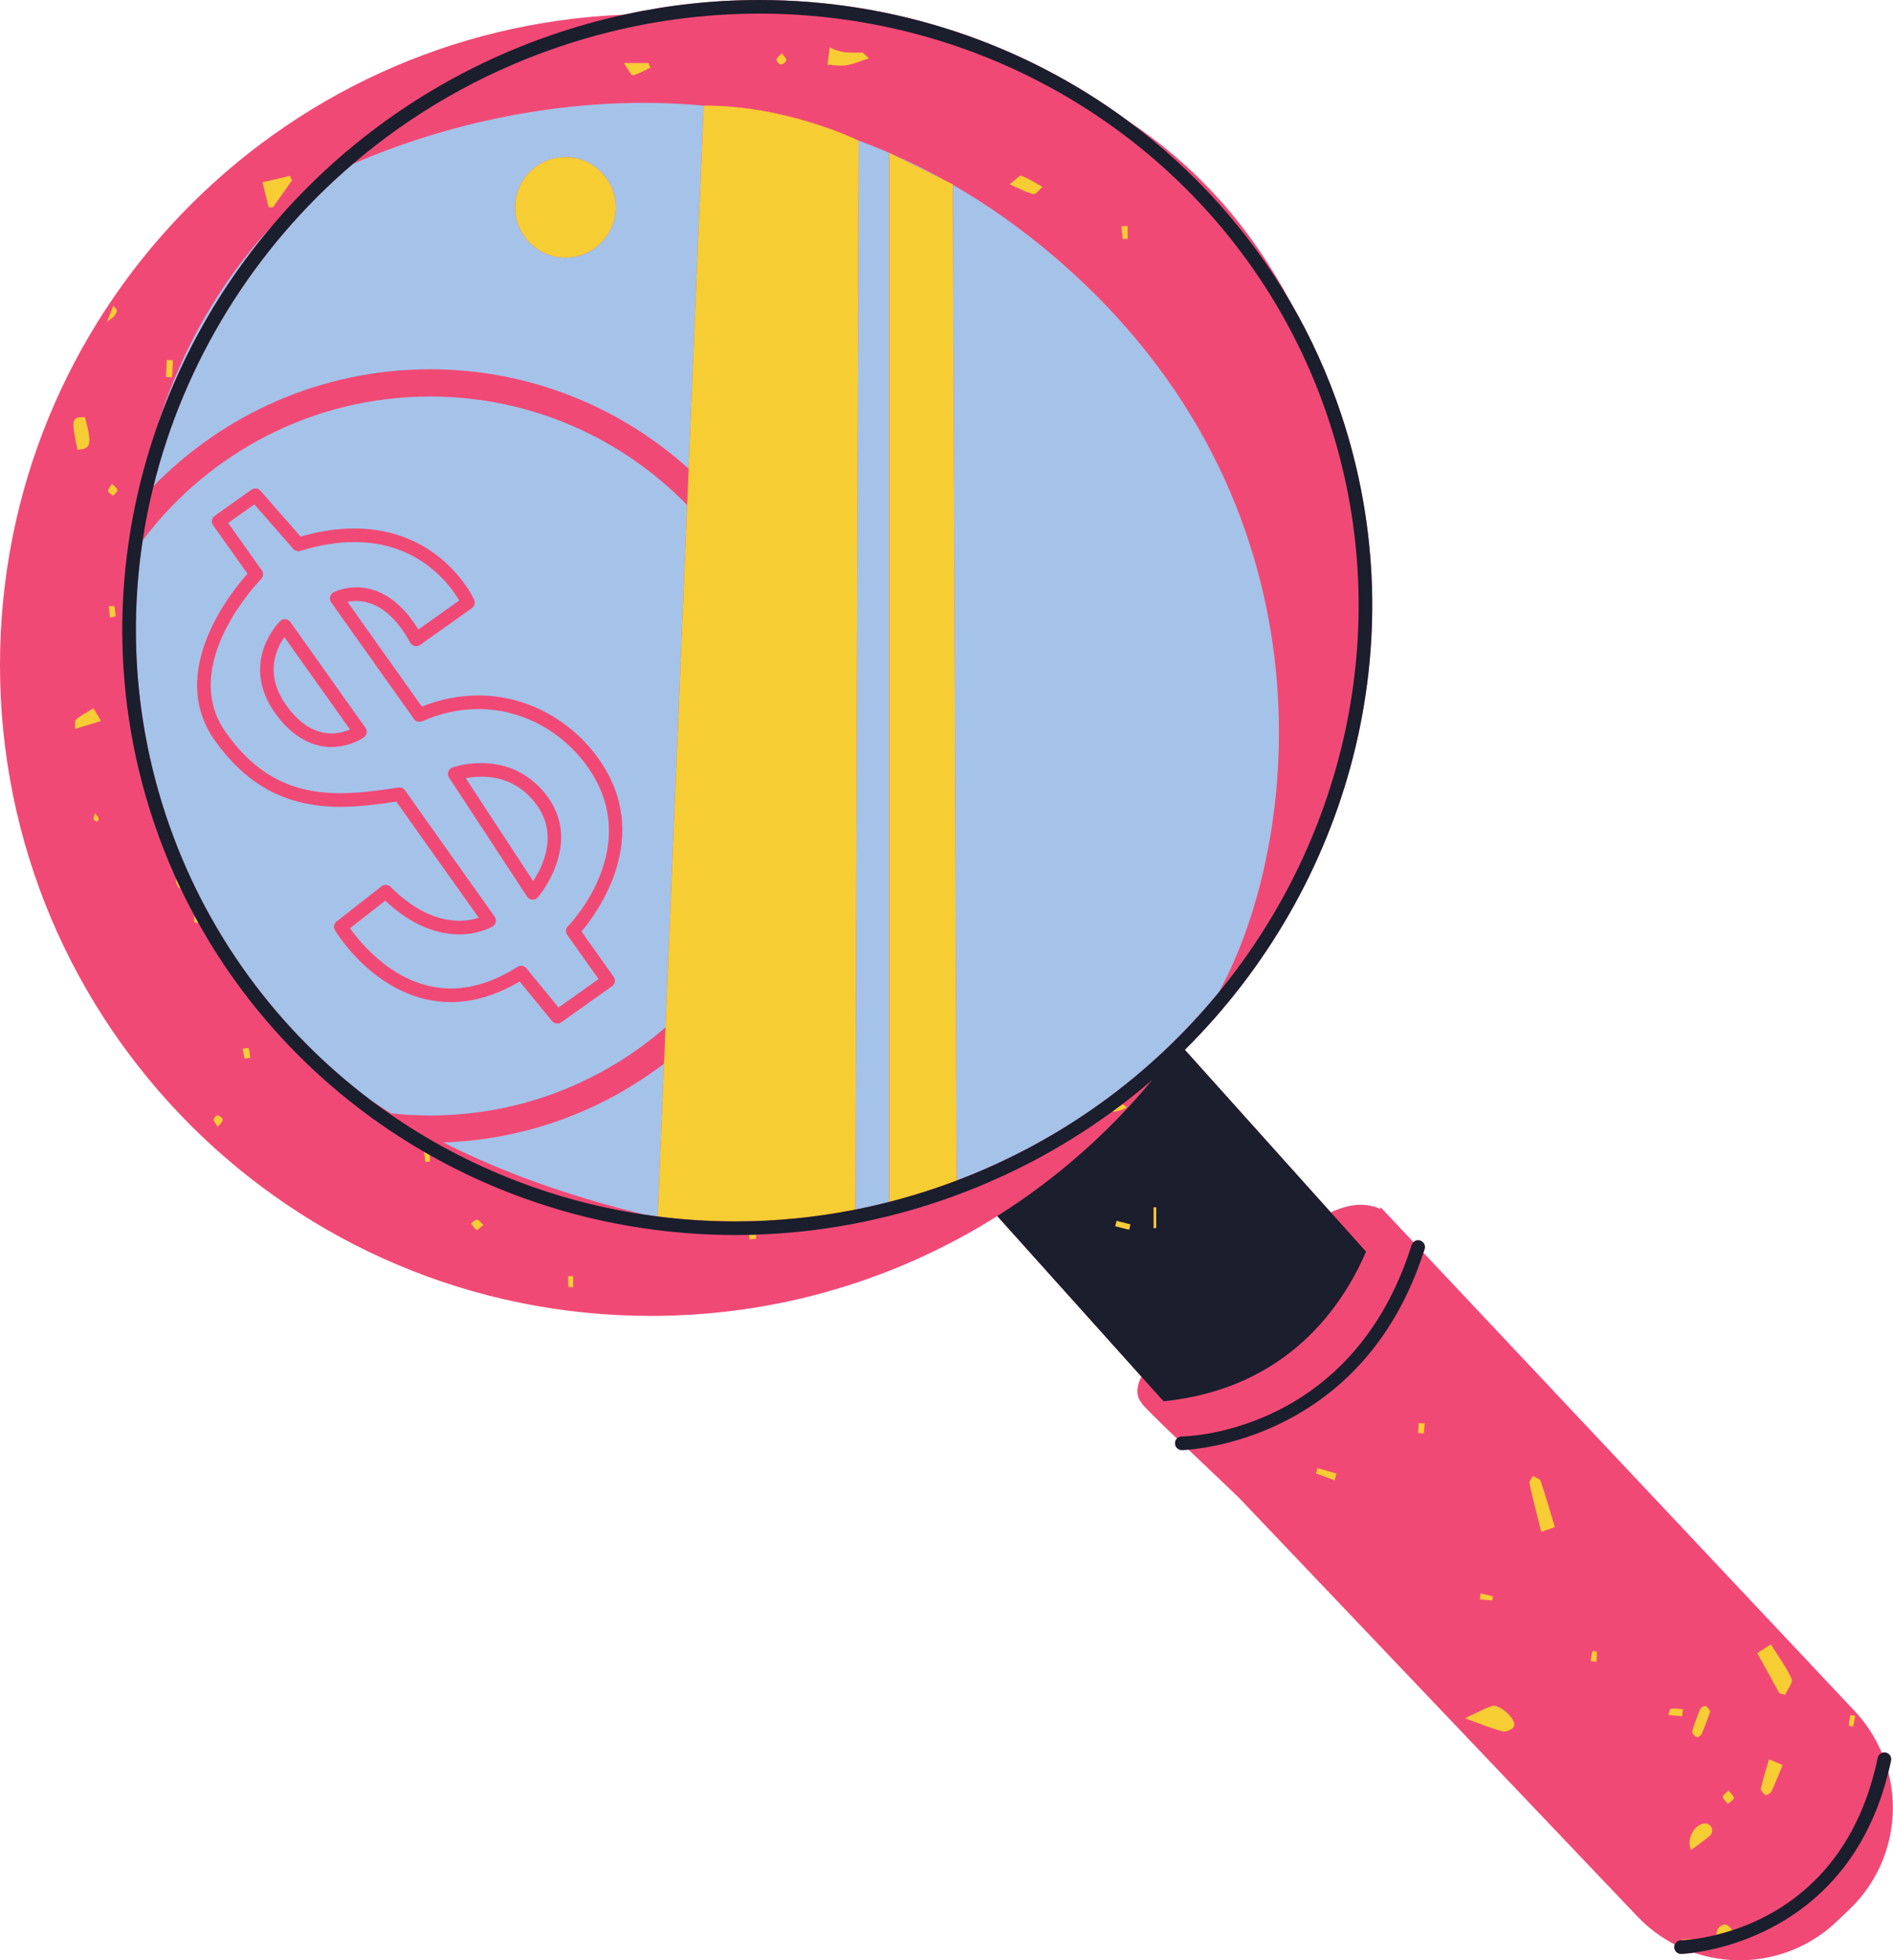
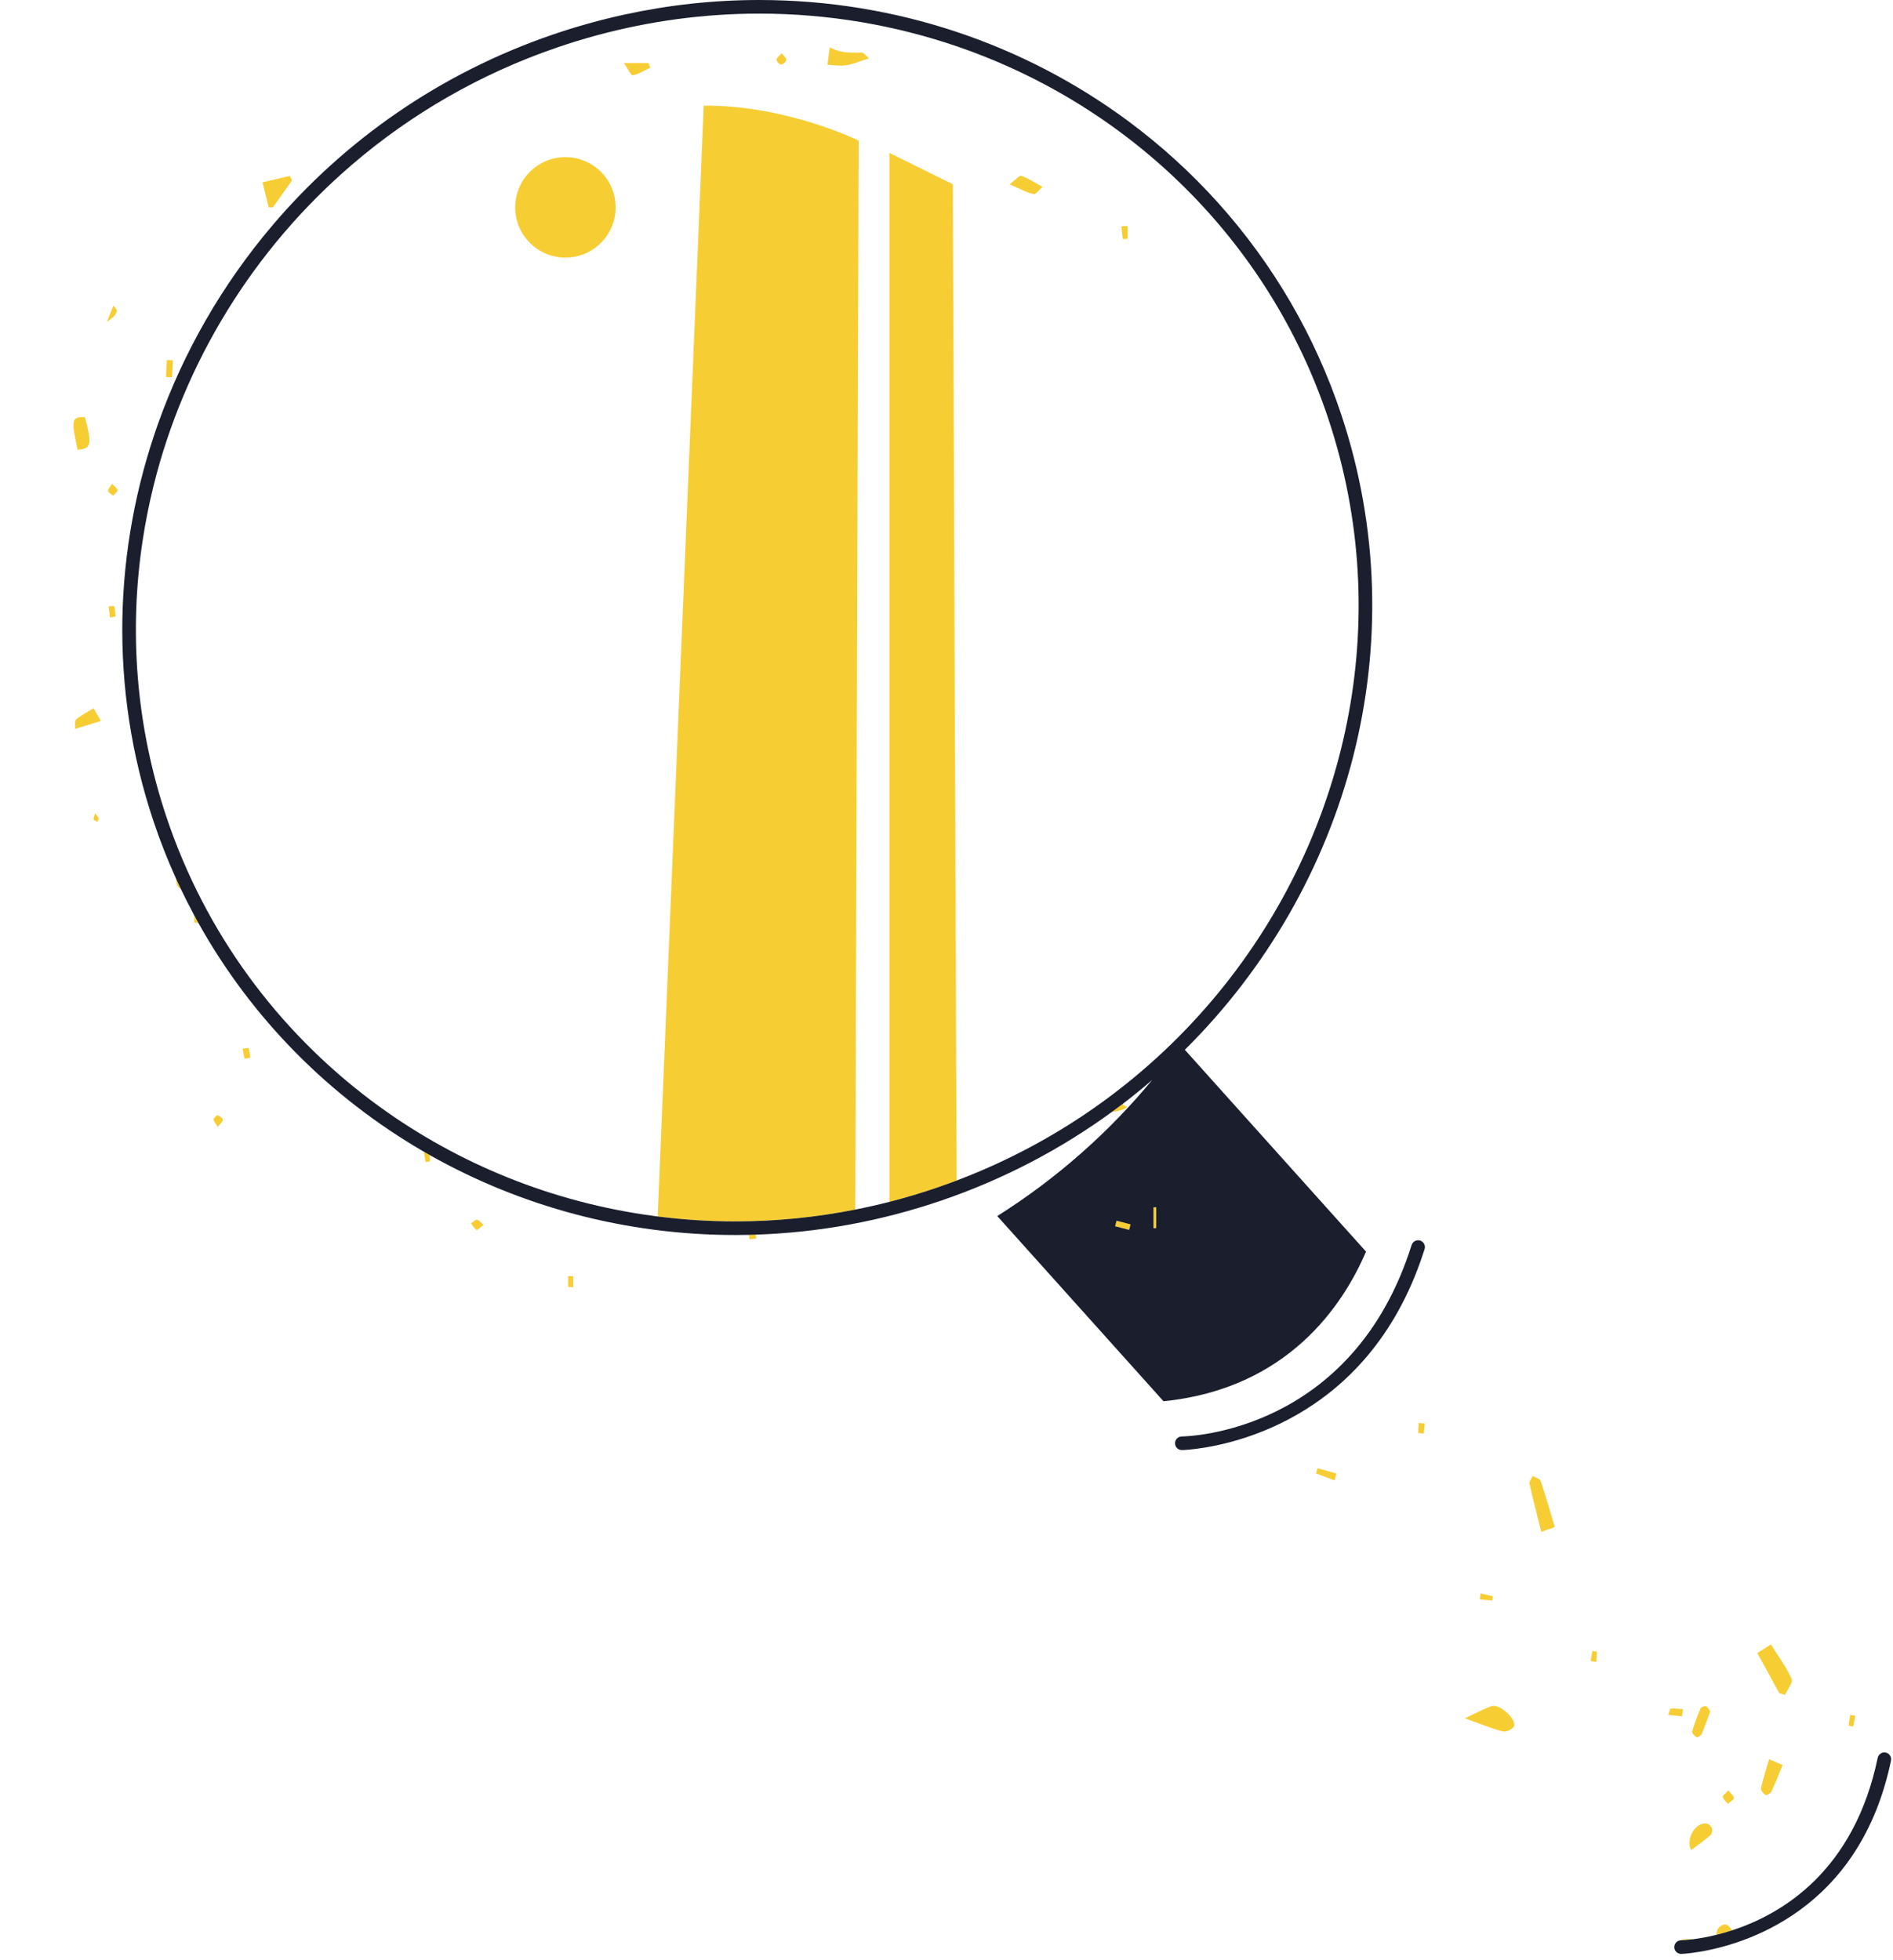
<svg xmlns="http://www.w3.org/2000/svg" height="499.0" preserveAspectRatio="xMidYMid meet" version="1.0" viewBox="0.0 0.0 482.0 499.0" width="482.0" zoomAndPan="magnify">
  <defs>
    <clipPath id="a">
      <path d="M 0 0 L 481.969 0 L 481.969 499.039 L 0 499.039 Z M 0 0" />
    </clipPath>
    <clipPath id="b">
      <path d="M 31 0 L 481.969 0 L 481.969 498 L 31 498 Z M 31 0" />
    </clipPath>
  </defs>
  <g>
    <g clip-path="url(#a)" id="change1_1">
-       <path d="M 470.816 486.172 L 467.695 489.145 C 457.664 498.691 443.555 501.289 431.297 497.098 C 429.336 497.367 428.156 497.414 428.086 497.414 C 428.07 497.418 428.059 497.418 428.039 497.418 C 427.105 497.418 426.336 496.668 426.312 495.727 C 426.305 495.48 426.355 495.242 426.441 495.027 C 422.988 493.238 419.766 490.867 416.934 487.891 L 315.867 381.711 C 314.895 380.688 308.652 374.805 302.621 369.051 C 301.586 369.141 300.992 369.152 300.941 369.152 C 300.934 369.152 300.926 369.152 300.922 369.152 C 299.977 369.152 299.203 368.391 299.191 367.441 C 299.184 366.973 299.367 366.539 299.672 366.227 C 294.539 361.301 290.277 357.113 290.66 357.102 C 288.301 354.461 290.633 350.473 290.637 350.465 L 253.926 309.578 C 228.379 325.676 198.137 334.996 165.711 334.996 C 74.184 334.996 0 260.812 0 169.297 C 0 80.051 70.535 7.309 158.902 3.734 C 170.23 1.258 181.742 0 193.309 0 C 228.148 0 260.855 11.262 287.258 30.82 C 305.562 42.867 319.094 58.914 328.633 76.996 C 333.809 85.895 338.133 95.398 341.48 105.434 C 360.922 163.648 343.43 225.898 301.688 267.25 L 338.859 308.652 C 341.48 307.359 345.938 305.824 350.391 307.336 C 350.785 307.469 351.129 307.637 351.43 307.828 C 351.504 307.504 351.543 307.328 351.547 307.336 L 359.902 316.211 C 360.344 315.797 360.984 315.621 361.602 315.816 C 362.516 316.105 363.023 317.078 362.734 317.988 C 362.637 318.301 362.535 318.598 362.434 318.902 L 472.07 435.406 C 475.164 438.66 477.523 442.344 479.164 446.25 C 479.469 446.133 479.805 446.094 480.148 446.168 C 481.086 446.359 481.688 447.277 481.492 448.215 C 481.281 449.219 481.055 450.191 480.816 451.152 C 483.969 463.359 480.598 476.863 470.816 486.172" fill="#f14975" />
-     </g>
+       </g>
    <g id="change2_1">
-       <path d="M 226.453 38.93 C 223.84 37.801 221.23 36.758 218.629 35.801 L 217.77 307.934 C 220.676 307.355 223.57 306.703 226.453 305.965 Z M 64.031 124.672 L 54.684 131.305 C 53.902 131.859 53.719 132.941 54.273 133.723 L 63.023 146.051 C 58.703 150.902 42.41 171.18 54.664 188.441 C 62.875 200.008 73.023 205.395 86.598 205.395 C 91.508 205.395 96.504 204.734 100.906 204.066 L 121.887 233.617 C 120.711 234.008 119 234.402 116.891 234.402 C 111.09 234.402 105.059 231.418 99.445 225.773 C 98.828 225.152 97.84 225.09 97.152 225.629 L 85.719 234.574 C 85.027 235.113 84.848 236.078 85.297 236.828 C 85.742 237.574 96.445 255.105 114.809 255.105 C 120.559 255.105 126.441 253.344 132.312 249.863 L 140.57 259.934 C 140.91 260.348 141.406 260.566 141.91 260.566 C 142.258 260.566 142.609 260.461 142.914 260.246 L 155.836 251.07 C 156.211 250.805 156.465 250.402 156.539 249.949 C 156.613 249.496 156.512 249.031 156.242 248.656 L 148.062 237.133 C 152.07 232.391 166.473 212.969 152.434 193.191 C 145.25 183.078 133.801 177.043 121.805 177.043 C 116.941 177.043 112.109 177.996 107.422 179.887 L 88.488 153.223 C 91.797 152.516 98.527 152.754 104.449 163.602 C 104.688 164.035 105.102 164.348 105.582 164.461 C 106.062 164.57 106.57 164.473 106.973 164.184 L 120.164 154.812 C 120.844 154.332 121.086 153.438 120.738 152.68 C 120.398 151.938 112.168 134.535 90.211 134.535 C 85.898 134.535 81.309 135.227 76.543 136.602 L 66.336 124.941 C 65.75 124.273 64.754 124.152 64.031 124.672 Z M 99.609 283.438 C 97.922 282.398 96.242 281.324 94.574 280.211 C 70.707 262.289 52.199 237.402 42.34 207.867 C 34.551 184.539 32.836 160.551 36.324 137.574 C 53.035 115.344 79.621 100.941 109.512 100.941 C 135.141 100.941 158.34 111.535 174.969 128.57 L 169.461 261.547 C 153.391 275.512 132.422 283.977 109.512 283.977 C 106.164 283.977 102.863 283.789 99.609 283.438 Z M 169.078 270.777 C 153.355 282.766 133.938 290.133 112.855 290.84 C 131.008 300.012 149.281 305.602 164.133 309.223 C 165.242 309.387 166.352 309.539 167.469 309.684 Z M 268.727 65.578 C 260.105 58.188 251.363 52.082 242.613 47.047 L 243.582 300.535 C 270.543 290.328 293.238 273.488 310.355 252.594 C 331.609 213.727 340.812 127.387 268.727 65.578 Z M 143.965 40.004 C 136.902 40.004 131.176 45.73 131.176 52.793 C 131.176 59.855 136.902 65.578 143.965 65.578 C 151.023 65.578 156.754 59.855 156.754 52.793 C 156.754 45.73 151.023 40.004 143.965 40.004 Z M 39.078 123.754 C 46.871 92.23 64.559 63.363 89.801 41.77 C 102.285 36.25 133.816 24.48 172.148 26.395 C 172.176 26.395 172.199 26.395 172.227 26.398 C 174.52 26.512 176.84 26.684 179.18 26.902 L 175.352 119.336 C 157.895 103.605 134.805 94.012 109.512 94.012 C 81.93 94.012 56.969 105.418 39.078 123.754 Z M 226.66 39.02 L 240.941 46.09 C 236.176 43.426 231.41 41.078 226.66 39.02 Z M 69.32 57.434 C 59.816 67.582 47.855 84.027 40.242 107.871 C 46.754 89.555 56.602 72.422 69.32 57.434 Z M 70.609 182.293 C 75.57 188.805 80.844 190.172 84.398 190.172 C 89.148 190.172 92.52 187.816 92.66 187.719 C 93.441 187.164 93.625 186.082 93.07 185.305 L 73.941 158.355 C 73.648 157.945 73.195 157.68 72.691 157.633 C 72.188 157.586 71.695 157.762 71.332 158.109 C 71.219 158.215 60.383 168.879 70.609 182.293 Z M 114.352 197.961 L 134.203 228.25 C 134.5 228.703 134.992 228.992 135.531 229.027 C 135.57 229.031 135.609 229.031 135.652 229.031 C 136.148 229.031 136.625 228.816 136.953 228.441 C 137.07 228.305 148.574 214.875 139.199 202.516 C 134.027 195.695 127.266 194.262 122.504 194.262 C 118.363 194.262 115.34 195.336 115.211 195.383 C 114.711 195.559 114.32 195.957 114.152 196.461 C 113.984 196.965 114.059 197.516 114.352 197.961 Z M 66.66 145.191 L 58.098 133.129 L 64.762 128.402 L 74.668 139.719 C 75.121 140.234 75.832 140.434 76.484 140.234 C 81.301 138.75 85.918 137.996 90.211 137.996 C 106.852 137.996 114.707 149.055 116.922 152.871 L 106.52 160.258 C 101.137 151.438 95.027 149.52 90.738 149.52 C 87.344 149.52 85.012 150.75 84.914 150.801 C 84.477 151.035 84.16 151.449 84.047 151.934 C 83.934 152.418 84.031 152.926 84.32 153.332 L 105.402 183.027 C 105.879 183.695 106.762 183.941 107.516 183.605 C 112.168 181.551 116.977 180.508 121.805 180.508 C 132.68 180.508 143.074 185.996 149.605 195.199 C 163.992 215.461 145.41 234.984 144.609 235.805 C 144.027 236.402 143.957 237.336 144.441 238.016 L 152.414 249.25 L 142.227 256.484 L 134.031 246.5 C 133.691 246.086 133.195 245.863 132.691 245.863 C 132.371 245.863 132.051 245.953 131.762 246.137 C 126.023 249.789 120.316 251.641 114.809 251.641 C 101.133 251.641 91.863 240.191 89.117 236.312 L 98.094 229.289 C 105.59 236.344 112.406 237.867 116.891 237.867 C 122.035 237.867 125.301 235.926 125.434 235.844 C 125.848 235.594 126.137 235.184 126.23 234.715 C 126.332 234.242 126.23 233.75 125.949 233.359 L 103.113 201.188 C 102.734 200.652 102.078 200.383 101.438 200.48 C 96.91 201.184 91.656 201.93 86.598 201.93 C 74.074 201.93 65.094 197.152 57.488 186.438 C 45.223 169.16 66.262 147.629 66.477 147.414 C 67.07 146.816 67.148 145.879 66.66 145.191 Z M 136.441 204.609 C 132.977 200.043 128.289 197.727 122.504 197.727 C 120.977 197.727 119.621 197.898 118.578 198.094 L 135.746 224.285 C 138.172 220.648 142.324 212.363 136.441 204.609 Z M 72.414 162.188 L 89.109 185.707 C 87.988 186.188 86.332 186.711 84.398 186.711 C 80.367 186.707 76.656 184.516 73.363 180.195 C 67.059 171.922 70.312 165.141 72.414 162.188" fill="#a5c2e9" />
-     </g>
+       </g>
    <g id="change3_1">
      <path d="M 242.613 47.047 L 242.613 46.918 L 240.941 46.09 L 226.66 39.02 L 226.453 38.914 L 226.453 305.965 C 230.566 304.91 234.652 303.691 238.699 302.305 C 240.344 301.742 241.969 301.148 243.582 300.535 Z M 218.629 35.801 L 218.629 35.789 C 218.629 35.789 200.227 26.738 179.18 26.895 L 179.18 26.902 L 175.352 119.336 L 174.969 128.57 L 169.461 261.547 L 169.078 270.777 L 167.469 309.684 C 173.953 310.508 180.551 310.938 187.23 310.938 C 197.48 310.938 207.691 309.926 217.77 307.934 Z M 131.176 52.793 C 131.176 59.855 136.902 65.578 143.965 65.578 C 151.023 65.578 156.754 59.855 156.754 52.793 C 156.754 45.73 151.023 40.004 143.965 40.004 C 136.902 40.004 131.176 45.73 131.176 52.793 Z M 23.84 208.57 C 23.969 208.863 24.441 209.008 24.766 209.215 C 24.898 208.93 25.18 208.613 25.121 208.371 C 25.043 208.027 24.715 207.742 24.207 207.027 C 23.984 207.871 23.727 208.301 23.84 208.57 Z M 172.215 26.391 C 172.195 26.387 172.172 26.391 172.148 26.395 C 172.176 26.395 172.199 26.395 172.227 26.398 C 172.223 26.395 172.219 26.395 172.215 26.391 Z M 55.398 283.918 C 55.176 283.848 54.371 284.629 54.395 284.992 C 54.422 285.527 54.949 286.035 55.453 286.863 C 56.055 286.07 56.742 285.555 56.727 285.059 C 56.715 284.641 55.938 284.094 55.398 283.918 Z M 144.727 327.637 C 144.73 327.684 145.52 327.672 145.941 327.688 C 145.941 326.75 145.941 325.816 145.941 324.883 C 145.52 324.867 145.094 324.859 144.672 324.848 C 144.672 325.777 144.648 326.711 144.727 327.637 Z M 198.836 16.426 C 199.344 16.398 200.121 15.785 200.219 15.309 C 200.301 14.891 199.602 14.316 199.062 13.547 C 198.449 14.246 197.75 14.695 197.719 15.191 C 197.688 15.605 198.457 16.449 198.836 16.426 Z M 29.121 154.285 C 28.641 154.297 28.16 154.312 27.68 154.324 C 27.781 155.285 27.887 156.242 27.988 157.199 C 28.484 157.102 29.414 156.996 29.414 156.898 C 29.41 156.027 29.238 155.152 29.121 154.285 Z M 471.852 439.508 C 472.074 438.617 472.23 437.707 472.395 436.797 C 471.965 436.723 471.539 436.648 471.109 436.578 C 470.965 437.484 470.805 438.395 470.727 439.309 C 470.723 439.344 471.844 439.535 471.852 439.508 Z M 405.445 420.328 C 405.262 421.164 405.156 422.02 405.035 422.871 C 405.52 422.941 406.004 423.012 406.484 423.082 C 406.535 422.215 406.613 421.348 406.582 420.48 C 406.578 420.41 405.457 420.293 405.445 420.328 Z M 380.145 406.379 C 379.09 406.133 378.031 405.887 376.977 405.641 C 376.914 406.148 376.855 406.66 376.797 407.168 C 377.852 407.266 378.906 407.359 379.965 407.457 C 380.023 407.098 380.086 406.738 380.145 406.379 Z M 109.512 295.629 C 109.5 295.098 109.449 294.562 109.395 294.035 C 108.91 293.762 108.426 293.488 107.945 293.207 C 108.074 294.082 108.207 294.953 108.336 295.824 C 108.742 295.762 109.512 295.688 109.512 295.629 Z M 63.715 269.281 C 63.602 268.465 63.555 267.629 63.305 266.855 C 63.27 266.738 62.309 266.918 61.773 266.961 C 61.934 267.805 62.098 268.648 62.258 269.496 C 62.742 269.422 63.227 269.352 63.715 269.281 Z M 361.082 364.82 C 361.559 364.859 362.035 364.902 362.516 364.941 C 362.602 364.086 362.688 363.234 362.77 362.379 C 362.258 362.348 361.746 362.316 361.234 362.281 C 361.188 363.129 361.137 363.977 361.082 364.82 Z M 121.473 310.508 C 120.992 310.465 120.449 311.113 119.938 311.457 C 120.402 312.039 120.773 312.785 121.379 313.113 C 121.605 313.238 122.359 312.398 123.09 311.828 C 122.434 311.258 121.98 310.559 121.473 310.508 Z M 28.52 123.164 C 28.051 123.953 27.453 124.52 27.531 124.973 C 27.605 125.445 28.344 125.805 28.789 126.211 C 29.195 125.73 29.91 125.254 29.91 124.77 C 29.914 124.316 29.16 123.859 28.52 123.164 Z M 283.941 312.172 C 285.129 312.477 286.32 312.785 287.508 313.094 C 287.621 312.625 287.738 312.16 287.855 311.691 C 286.672 311.383 285.484 311.07 284.297 310.762 C 284.18 311.23 284.062 311.699 283.941 312.172 Z M 287.117 60.797 C 287.117 59.711 287.117 58.625 287.117 57.539 C 286.59 57.562 286.062 57.586 285.535 57.605 C 285.648 58.691 285.762 59.777 285.879 60.859 C 286.289 60.84 286.703 60.816 287.117 60.797 Z M 441.457 457.77 C 441.531 457.262 440.719 456.625 440.113 455.797 C 439.418 456.535 438.586 457.082 438.656 457.422 C 438.809 458.078 439.473 458.621 439.922 459.215 C 440.469 458.734 441.379 458.312 441.457 457.77 Z M 293.711 307.336 C 293.711 309.117 293.711 310.898 293.711 312.68 C 293.941 312.668 294.176 312.656 294.406 312.645 C 294.406 310.879 294.406 309.113 294.406 307.348 C 294.176 307.344 293.941 307.34 293.711 307.336 Z M 428.234 493.762 C 428.199 493.766 428.172 493.84 428.148 493.945 C 428.574 493.93 429.641 493.871 431.195 493.668 C 430.199 493.656 429.199 493.594 428.234 493.762 Z M 44.027 91.727 C 43.508 91.699 42.988 91.672 42.469 91.645 C 42.402 93.09 42.332 94.527 42.262 95.973 C 42.777 95.996 43.293 96.02 43.809 96.043 C 43.883 94.602 43.953 93.164 44.027 91.727 Z M 428.535 435.117 C 427.492 435.051 426.438 434.867 425.418 435 C 425.137 435.039 424.98 436.023 424.77 436.574 C 425.941 436.691 427.113 436.809 428.289 436.926 C 428.371 436.32 428.453 435.719 428.535 435.117 Z M 192.578 315.305 C 192.531 314.973 192.488 314.641 192.445 314.309 C 191.867 314.328 191.289 314.352 190.715 314.363 C 190.762 314.75 190.809 315.137 190.855 315.523 C 191.43 315.449 192.004 315.379 192.578 315.305 Z M 335.078 375.094 C 336.664 375.688 338.25 376.273 339.836 376.863 C 339.973 376.281 340.113 375.699 340.254 375.117 C 338.664 374.664 337.074 374.215 335.488 373.762 C 335.355 374.207 335.219 374.648 335.078 375.094 Z M 50.535 234.992 C 50.172 234.344 49.816 233.688 49.461 233.027 L 49.461 234.828 C 49.82 234.883 50.176 234.938 50.535 234.992 Z M 437.68 490.68 C 437.234 491.078 437.125 491.855 436.973 492.578 C 438.254 492.262 439.629 491.879 441.078 491.402 C 440.234 490.34 439.434 489.105 437.68 490.68 Z M 158.859 16.059 C 159.918 17.574 160.707 19.262 161.102 19.172 C 162.668 18.824 164.113 17.922 165.602 17.227 C 165.438 16.836 165.277 16.449 165.113 16.059 C 163.363 16.059 161.617 16.059 158.859 16.059 Z M 431.98 442.242 C 432.199 442.371 433.09 441.867 433.262 441.473 C 434.047 439.668 434.688 437.793 435.477 435.676 C 435.184 435.293 434.887 434.617 434.379 434.363 C 434.066 434.211 433.145 434.578 432.996 434.926 C 432.176 436.844 431.434 438.805 430.859 440.805 C 430.758 441.172 431.477 441.945 431.98 442.242 Z M 23.816 180.316 C 22.055 181.402 20.566 182.113 19.379 183.16 C 18.93 183.555 19.18 184.738 19.113 185.562 C 21.199 184.926 23.281 184.289 25.707 183.547 C 24.914 182.195 24.473 181.438 23.816 180.316 Z M 265.445 47.574 C 263.672 46.602 261.957 45.449 260.074 44.77 C 259.562 44.586 258.535 45.836 257.078 46.93 C 259.777 48.094 261.398 49.043 263.145 49.406 C 263.758 49.535 264.672 48.227 265.445 47.574 Z M 435.461 467.254 C 435.855 466.914 436.09 466 435.926 465.508 C 435.746 464.961 435.062 464.27 434.531 464.207 C 431.809 463.887 429.184 467.863 430.582 470.992 C 432.395 469.633 433.996 468.523 435.461 467.254 Z M 21.641 106.207 C 18.211 106.133 18.086 106.648 19.738 114.488 C 23.234 114.266 23.461 113.191 21.641 106.207 Z M 46.02 226.25 C 45.602 225.375 45.195 224.492 44.793 223.605 C 44.797 223.652 44.805 223.699 44.809 223.746 C 44.898 225.133 45.262 226.004 46.02 226.25 Z M 448.379 455.266 C 448.27 455.754 448.992 456.605 449.543 456.977 C 449.762 457.121 450.816 456.547 451.035 456.086 C 452.059 453.93 452.922 451.695 453.906 449.336 C 452.668 448.809 451.738 448.414 450.441 447.863 C 449.695 450.449 448.914 452.832 448.379 455.266 Z M 69.488 52.789 C 71.105 50.508 72.723 48.223 74.344 45.934 C 74.16 45.551 73.98 45.168 73.797 44.781 C 71.48 45.324 69.16 45.867 66.844 46.41 C 67.363 48.527 67.879 50.645 68.398 52.762 C 68.762 52.77 69.125 52.781 69.488 52.789 Z M 390.289 375.742 C 389.984 376.383 389.312 377.102 389.434 377.652 C 390.324 381.688 391.379 385.684 392.449 389.977 C 393.758 389.512 394.684 389.184 395.895 388.758 C 394.672 384.703 393.574 380.832 392.281 377.023 C 392.082 376.438 390.977 376.16 390.289 375.742 Z M 379.797 434.332 C 377.711 435.074 375.742 436.156 373 437.426 C 376.734 438.773 379.609 439.988 382.594 440.773 C 383.434 440.996 385.242 440.191 385.504 439.465 C 386.172 437.598 381.723 433.645 379.797 434.332 Z M 454.516 431.457 C 455.125 430.086 456.598 428.328 456.188 427.414 C 454.852 424.402 452.824 421.691 450.91 418.621 C 449.621 419.445 448.609 420.094 447.449 420.836 C 449.426 424.434 451.238 427.742 453.055 431.055 C 453.543 431.188 454.027 431.324 454.516 431.457 Z M 221.258 14.859 C 220.715 14.336 220.203 13.859 219.711 13.402 C 218.672 13.395 217.629 13.391 216.586 13.387 C 214.688 13.387 212.883 12.902 211.289 12.062 C 211.004 13.496 210.93 15.035 210.68 16.488 C 212.273 16.555 213.902 16.855 215.461 16.629 C 217.145 16.383 218.762 15.648 221.258 14.859 Z M 285.801 281.078 C 284.93 281.742 284.047 282.391 283.16 283.035 C 284.434 282.969 285.703 282.664 286.98 281.906 C 286.586 281.617 286.191 281.355 285.801 281.078 Z M 28.75 80.785 C 28.246 81.184 27.73 81.582 27.219 81.98 C 27.75 80.605 28.289 79.23 28.836 77.859 C 29.207 78.156 29.539 78.547 29.723 78.891 C 29.918 79.262 29.285 80.363 28.75 80.785" fill="#f7cd34" />
    </g>
    <g clip-path="url(#b)" id="change4_1">
      <path d="M 431.297 497.098 C 429.336 497.367 428.156 497.414 428.086 497.414 C 428.07 497.418 428.059 497.418 428.039 497.418 C 427.105 497.418 426.336 496.668 426.312 495.727 C 426.305 495.48 426.355 495.242 426.441 495.027 C 426.695 494.41 427.289 493.973 427.996 493.953 C 428.031 493.949 428.086 493.949 428.148 493.945 C 428.574 493.93 429.641 493.871 431.195 493.668 C 432.711 493.469 434.684 493.137 436.973 492.578 C 438.254 492.262 439.629 491.879 441.078 491.402 C 453.828 487.242 472.109 476.297 478.102 447.508 C 478.227 446.914 478.637 446.457 479.164 446.25 C 479.469 446.133 479.805 446.094 480.148 446.168 C 481.086 446.359 481.688 447.277 481.492 448.215 C 481.281 449.219 481.055 450.191 480.816 451.152 C 471.605 488.488 441.27 495.723 431.297 497.098 Z M 302.621 369.051 C 301.586 369.141 300.992 369.152 300.941 369.152 C 300.934 369.152 300.926 369.152 300.922 369.152 C 299.977 369.152 299.203 368.391 299.191 367.441 C 299.184 366.973 299.367 366.539 299.672 366.227 C 299.98 365.902 300.418 365.695 300.898 365.691 C 302.672 365.664 344.43 364.566 359.43 316.949 C 359.523 316.656 359.691 316.41 359.902 316.211 C 360.344 315.797 360.984 315.621 361.602 315.816 C 362.516 316.105 363.023 317.078 362.734 317.988 C 362.637 318.301 362.535 318.598 362.434 318.902 C 348.168 362.637 310.98 368.324 302.621 369.051 Z M 287.508 313.094 C 286.32 312.785 285.129 312.477 283.941 312.172 C 284.062 311.699 284.18 311.23 284.297 310.762 C 285.484 311.07 286.672 311.383 287.855 311.691 C 287.738 312.16 287.621 312.625 287.508 313.094 Z M 293.711 312.68 C 293.711 310.898 293.711 309.117 293.711 307.336 C 293.941 307.34 294.176 307.344 294.406 307.348 C 294.406 309.113 294.406 310.879 294.406 312.645 C 294.176 312.656 293.941 312.668 293.711 312.68 Z M 141.836 12.094 C 155.254 7.5 169.051 4.727 182.98 3.809 C 186.414 3.582 189.859 3.465 193.309 3.465 C 210.938 3.465 228.008 6.414 243.953 11.906 C 287.777 27.004 323.105 61.328 338.195 106.527 C 355.379 157.992 343.047 212.684 310.355 252.594 C 293.238 273.488 270.543 290.328 243.582 300.535 C 241.969 301.148 240.344 301.742 238.699 302.305 C 234.652 303.691 230.566 304.91 226.453 305.965 C 223.57 306.703 220.676 307.355 217.77 307.934 C 207.691 309.926 197.48 310.938 187.23 310.938 C 180.551 310.938 173.953 310.508 167.469 309.684 C 166.352 309.539 165.242 309.387 164.133 309.223 C 138.457 305.395 114.621 295.266 94.574 280.211 C 70.707 262.289 52.199 237.402 42.34 207.867 C 34.551 184.539 32.836 160.551 36.324 137.574 C 37.031 132.922 37.949 128.312 39.078 123.754 C 46.871 92.23 64.559 63.363 89.801 41.77 C 104.684 29.035 122.184 18.82 141.836 12.094 Z M 347.82 318.629 L 338.859 308.652 L 301.688 267.25 C 343.43 225.898 360.922 163.648 341.48 105.434 C 338.133 95.398 333.809 85.895 328.633 76.996 C 318.051 58.801 303.91 43.16 287.258 30.82 C 260.855 11.262 228.148 0 193.309 0 C 181.742 0 170.23 1.258 158.902 3.734 C 152.777 5.074 146.711 6.766 140.715 8.816 C 111.93 18.672 87.652 35.828 69.32 57.434 C 56.602 72.422 46.754 89.555 40.242 107.871 C 28.953 139.641 27.711 174.988 39.051 208.965 C 40.727 213.98 42.648 218.863 44.793 223.605 C 45.195 224.492 45.602 225.375 46.02 226.25 C 47.109 228.547 48.262 230.805 49.461 233.027 C 49.816 233.688 50.172 234.344 50.535 234.992 C 64.152 259.41 84.098 279.395 107.945 293.207 C 108.426 293.488 108.91 293.762 109.395 294.035 C 132.504 307.09 159.176 314.402 187.23 314.402 C 188.391 314.402 189.555 314.387 190.715 314.363 C 191.289 314.352 191.867 314.328 192.445 314.309 C 208.492 313.785 224.406 310.863 239.824 305.582 C 255.727 300.137 270.25 292.457 283.16 283.035 C 284.047 282.391 284.93 281.742 285.801 281.078 C 288.402 279.098 290.93 277.035 293.395 274.914 C 282.184 288.453 268.855 300.172 253.926 309.578 L 290.637 350.465 L 296.258 356.727 C 327.961 353.523 342.008 332.195 347.82 318.629" fill="#1a1e2d" />
    </g>
  </g>
</svg>